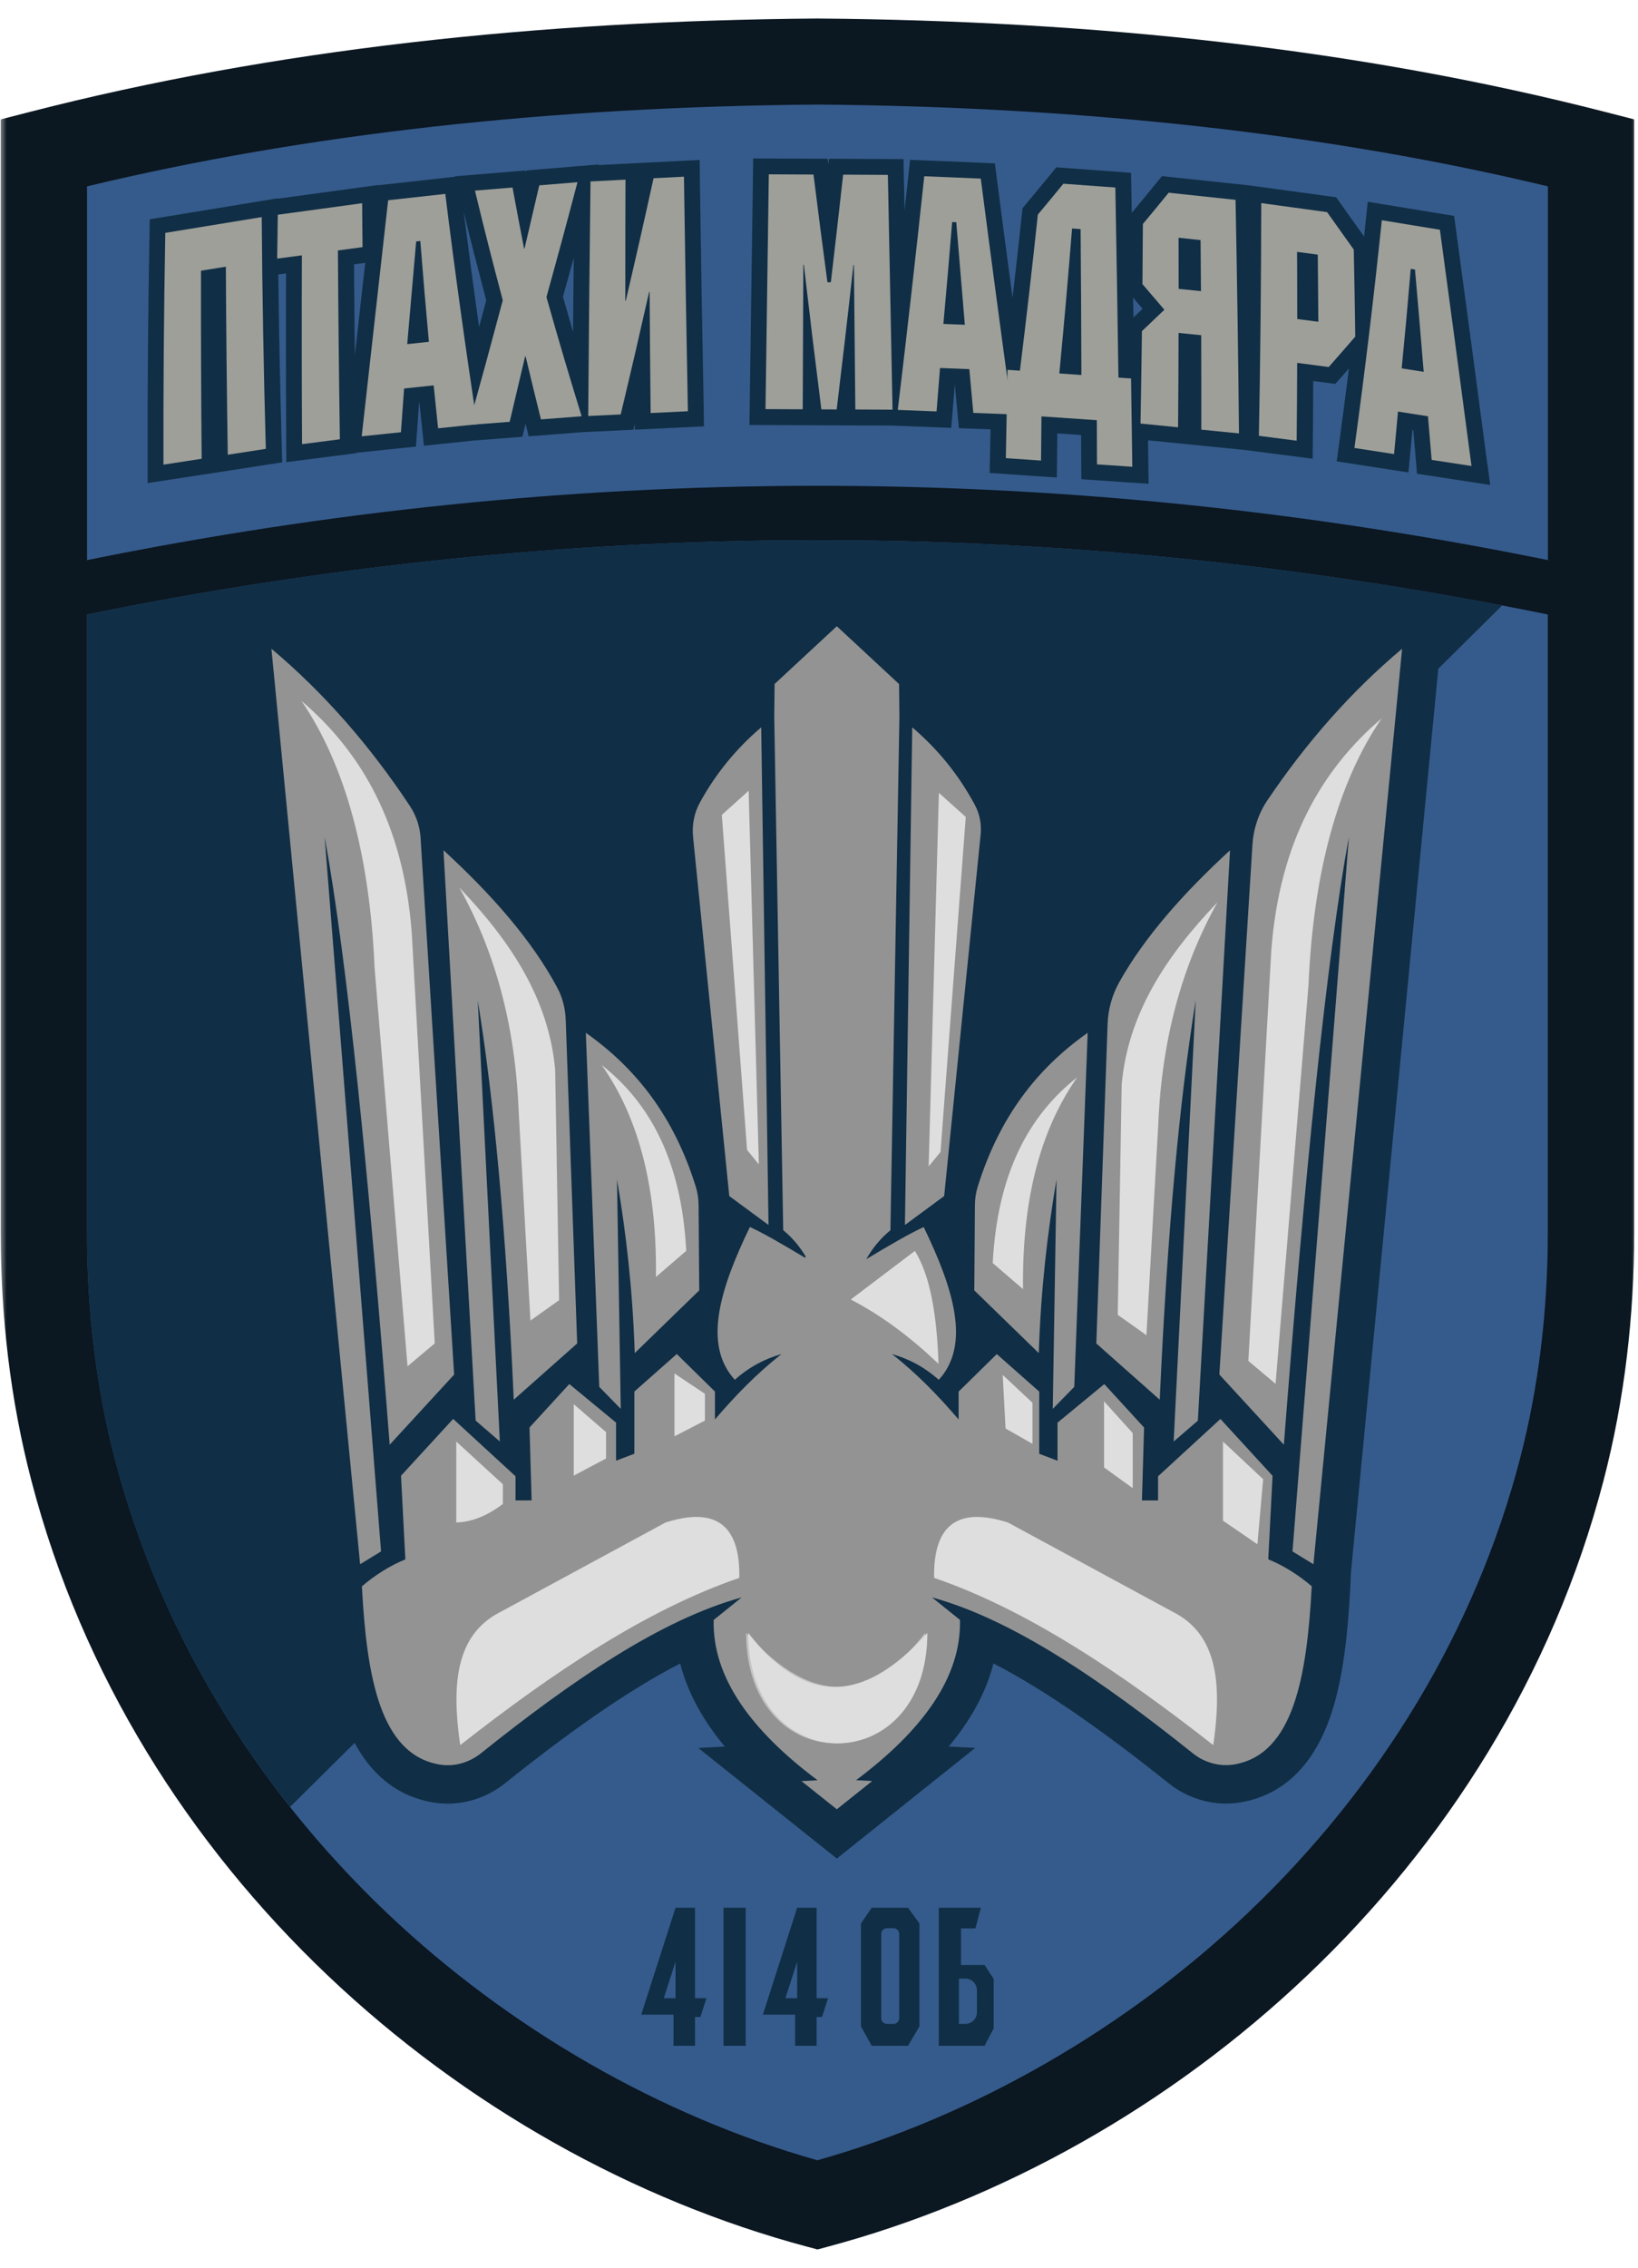
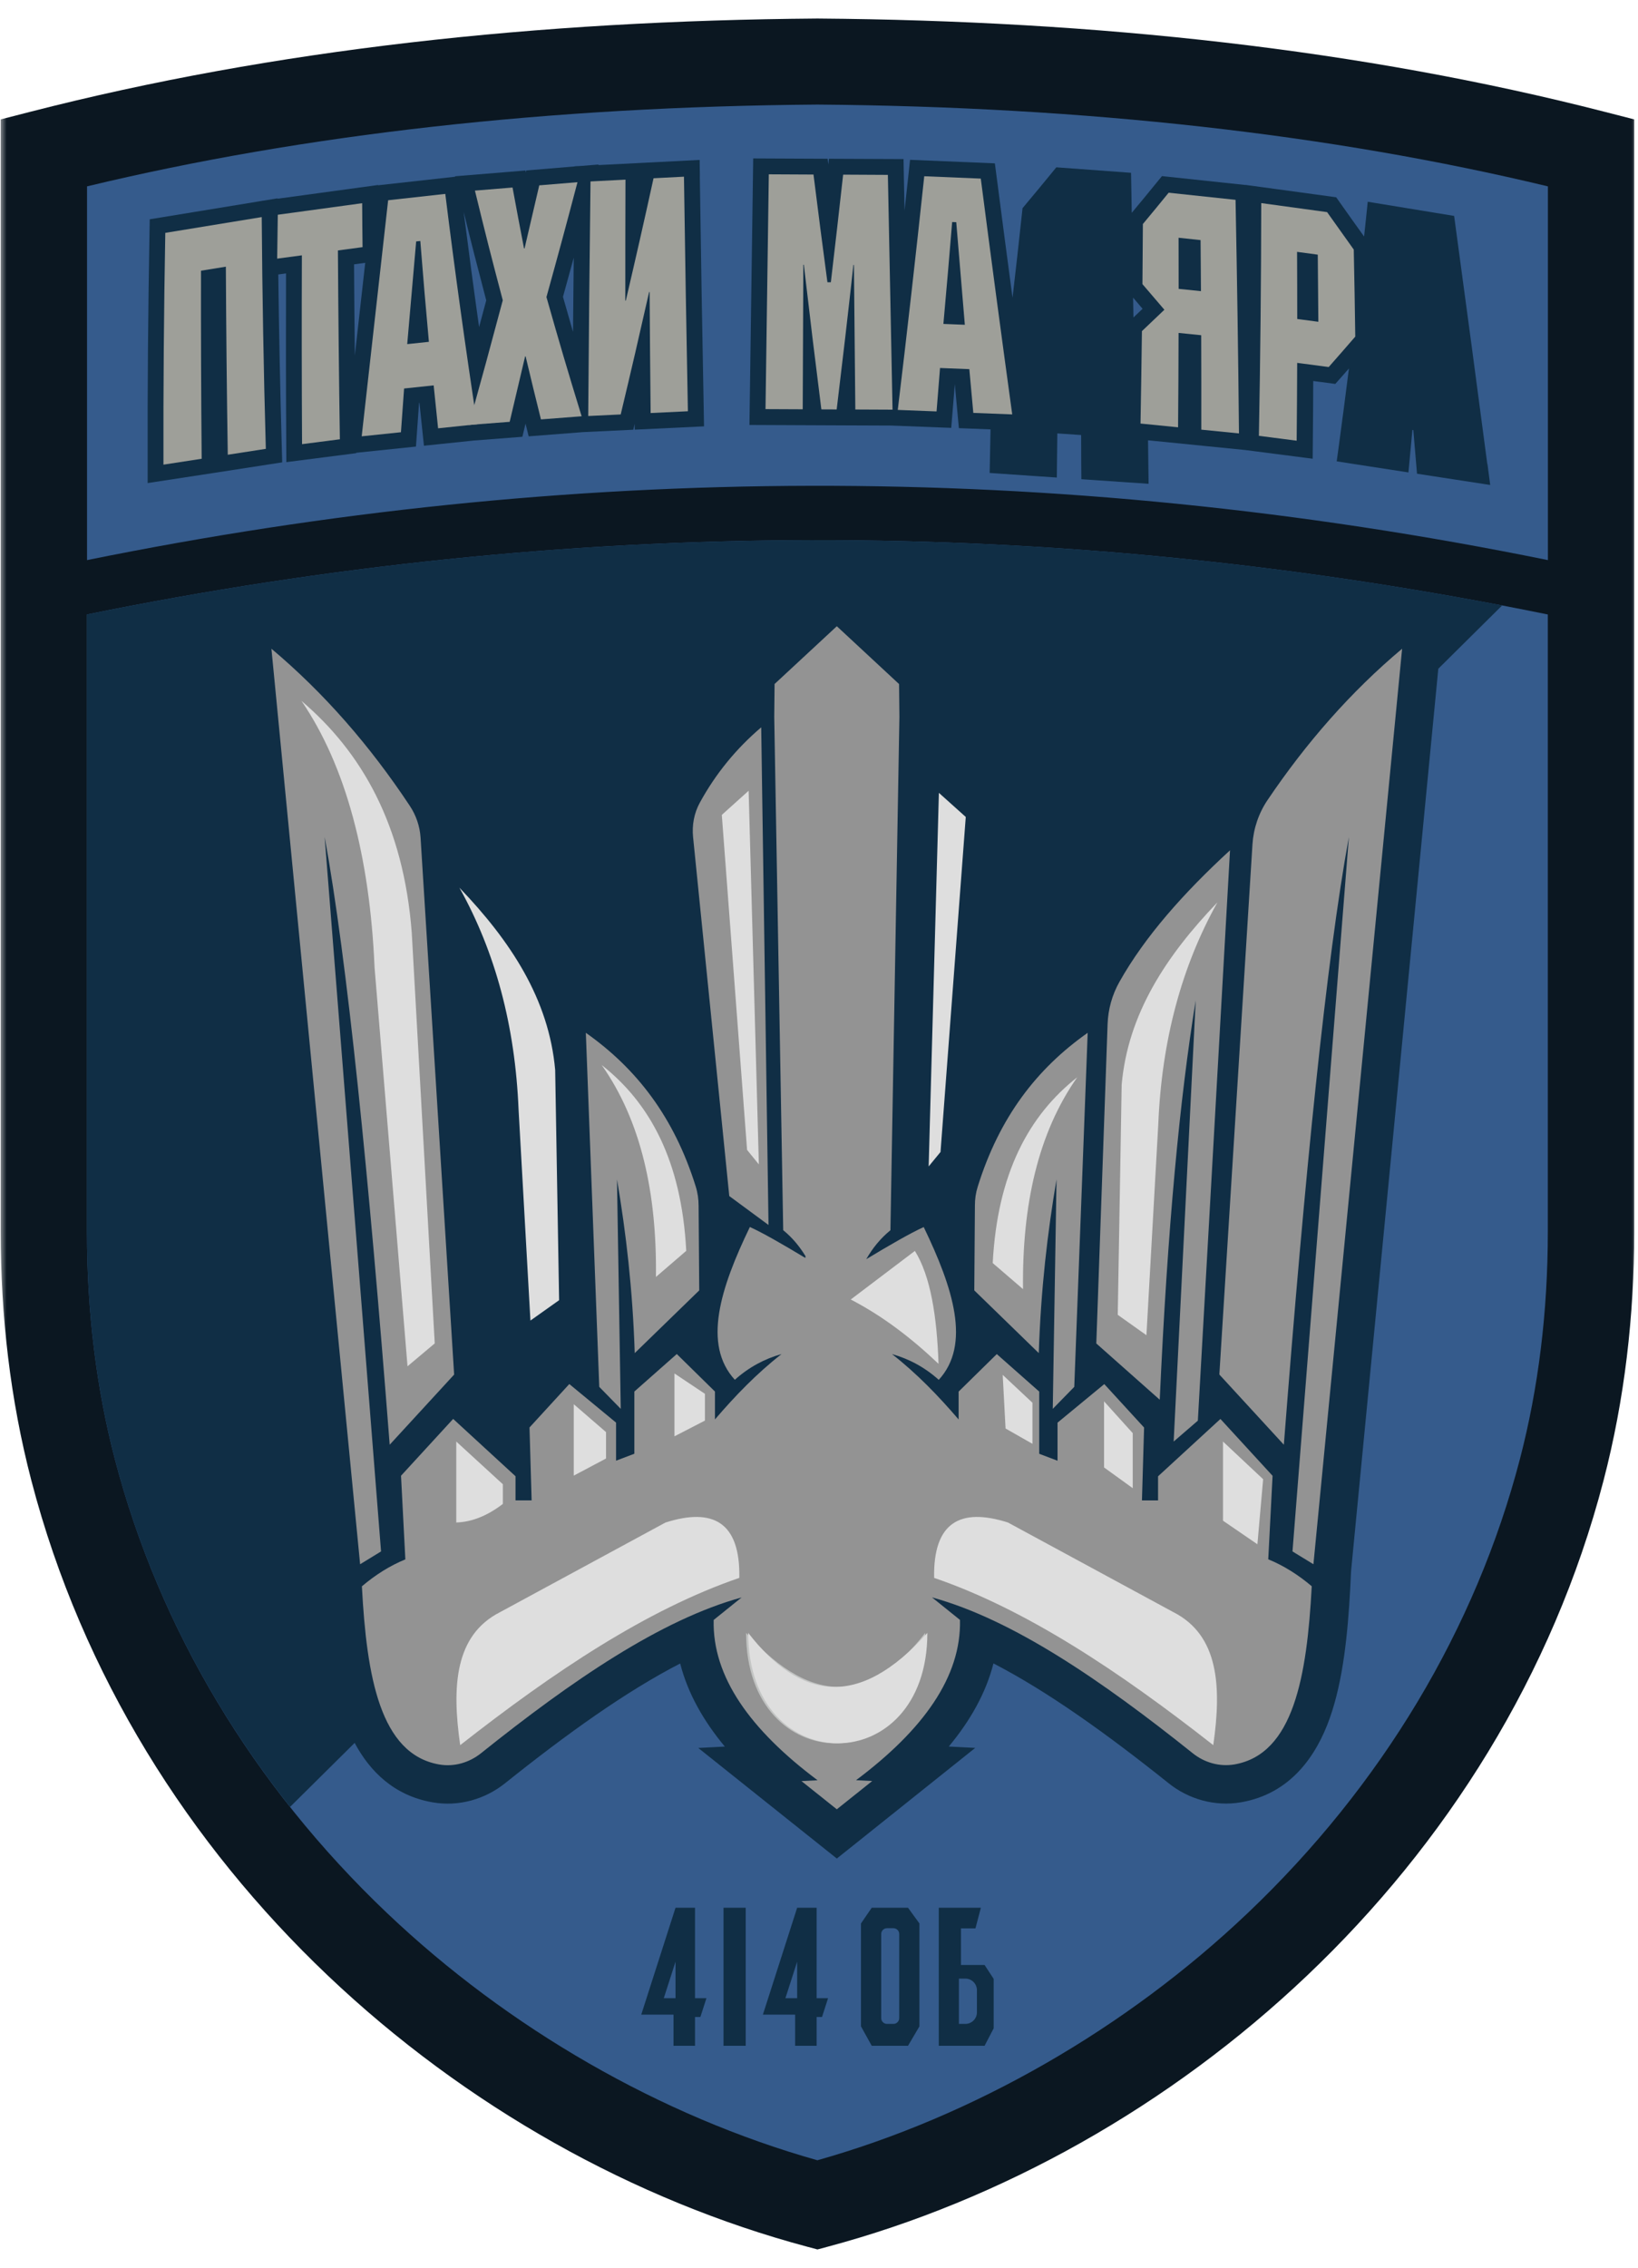
<svg xmlns="http://www.w3.org/2000/svg" width="125" height="173" viewBox="0 0 125 173" fill="none">
  <g clip-path="url(#clip0_666_6900)">
    <mask id="mask0_666_6900" style="mask-type:luminance" maskUnits="userSpaceOnUse" x="0" y="0" width="125" height="173">
      <path d="M125 0H0V173H125V0Z" fill="white" />
    </mask>
    <g mask="url(#mask0_666_6900)">
      <path fill-rule="evenodd" clip-rule="evenodd" d="M62.404 1.414L62.382 1.414L62.359 1.414C41.069 1.578 20.913 3.749 2.261 8.54L0.054 9.107V93.975C0.054 100.337 0.772 106.729 2.397 112.947C10.156 142.698 35.153 164.313 61.621 171.382L62.382 171.585L63.143 171.382C89.611 164.313 114.612 142.698 122.366 112.947C123.987 106.731 124.71 100.339 124.71 93.975V9.107L122.502 8.54C103.851 3.749 83.69 1.578 62.404 1.414Z" fill="#0B1721" />
      <path d="M6.635 46.871V93.974C6.635 100.046 7.351 105.875 8.764 111.295C12.139 124.239 19.319 136.213 29.53 145.92C38.813 154.743 50.443 161.418 62.377 164.782C74.311 161.418 85.94 154.743 95.223 145.92C105.435 136.213 112.614 124.239 115.989 111.295C117.403 105.875 118.118 100.046 118.118 93.974V46.871C80.29 39.171 43.152 39.453 6.631 46.871H6.635Z" fill="#355B8C" />
      <path d="M118.124 42.725V14.216C101.576 10.236 82.84 8.139 62.382 7.977C41.924 8.135 23.188 10.236 6.641 14.216V42.725C43.162 35.308 80.3 35.026 118.128 42.725H118.124Z" fill="#355B8C" />
      <path fill-rule="evenodd" clip-rule="evenodd" d="M6.636 46.871C42.035 39.679 78.012 39.197 114.632 46.183L109.761 51.009L103.117 119.703L103.096 119.988L103.04 121.154C102.854 124.61 102.498 128.182 101.481 131.051C100.446 133.974 98.463 136.817 94.723 137.474L94.716 137.475C92.695 137.824 90.69 137.232 89.179 136.021C84.412 132.211 79.933 129.011 75.813 126.884C75.233 129.157 74.032 131.267 72.403 133.223L74.422 133.328L69.38 137.357L68.029 138.437L63.861 141.767L59.679 138.432L58.336 137.36L53.286 133.332L55.314 133.227C53.685 131.272 52.486 129.162 51.906 126.889C47.784 129.013 43.305 132.213 38.535 136.03C37.033 137.228 35.028 137.837 32.994 137.477C30.076 136.964 28.227 135.121 27.064 132.946L22.138 137.827C15.82 129.859 11.253 120.844 8.765 111.295C7.351 105.876 6.636 100.046 6.636 93.974V46.871Z" fill="#102E45" />
      <path fill-rule="evenodd" clip-rule="evenodd" d="M53.038 145.52H51.551L48.935 153.674H51.397V156.05H53.038V153.853H53.448L53.91 152.42H53.038V145.52ZM51.551 149.635V152.42H50.655L51.551 149.635Z" fill="#102E45" />
      <path fill-rule="evenodd" clip-rule="evenodd" d="M62.32 145.52H60.833L58.218 153.674H60.679V156.05H62.32V153.853H62.73L63.192 152.42H62.32V145.52ZM60.833 149.635V152.42H59.937L60.833 149.635Z" fill="#102E45" />
      <path d="M56.907 145.52H55.215V156.05H56.907V145.52Z" fill="#102E45" />
      <path fill-rule="evenodd" clip-rule="evenodd" d="M66.524 145.52H69.293L70.165 146.72V154.568L69.293 156.05H66.524L65.703 154.568V146.72L66.524 145.52ZM67.69 147.081C67.445 147.081 67.247 147.279 67.247 147.522V153.939C67.247 154.183 67.445 154.381 67.69 154.381H68.178C68.423 154.381 68.621 154.183 68.621 153.939V147.522C68.621 147.279 68.423 147.081 68.178 147.081H67.69Z" fill="#102E45" />
      <path fill-rule="evenodd" clip-rule="evenodd" d="M71.641 145.52H73.333H74.852L74.44 147.093H73.333V149.886H75.135L75.83 150.947V154.716L75.135 156.05H73.333H71.641V145.52ZM73.667 150.925H73.178V154.381H73.667C74.156 154.381 74.552 153.985 74.552 153.498V151.808C74.552 151.321 74.156 150.925 73.667 150.925Z" fill="#102E45" />
      <path d="M53.409 13.455L53.392 12.199L48.955 12.426L45.664 12.592L45.678 12.549L44.315 12.66L43.861 12.682V12.695L40.164 13.002L40.13 13.147L40.105 13.006L34.724 13.446L34.733 13.48L28.848 14.134V14.112L21.18 15.159V15.129L20.135 15.3L20.011 15.317L19.779 15.359C16.849 15.842 15.38 16.081 12.425 16.564L11.426 16.726L11.409 17.734C11.302 23.614 11.251 29.571 11.268 35.439V36.848L16.198 36.093L21.536 35.268L21.506 34.2C21.381 29.802 21.291 25.356 21.236 20.937L21.827 20.855C21.814 25.198 21.818 29.571 21.844 33.88L21.852 35.251L27.177 34.568V34.538L31.743 34.064L31.979 30.729H32.009C32.077 31.378 32.352 34 32.352 34L36.164 33.603L39.865 33.317C39.865 33.317 40.092 32.36 40.105 32.313L40.344 33.283L44.482 32.962L48.329 32.779L48.436 32.334V32.774L53.726 32.522L53.705 31.348C53.593 25.472 53.49 19.455 53.405 13.463L53.409 13.455ZM27.871 20.048C27.605 22.406 27.344 24.763 27.078 27.116C27.052 24.797 27.031 22.474 27.018 20.164L27.871 20.048ZM36.562 24.959C36.147 22.017 35.757 19.083 35.384 16.162C35.98 18.592 36.391 20.193 37.106 22.91C36.905 23.657 36.729 24.331 36.558 24.959H36.562ZM43.784 19.651C43.763 21.539 43.745 23.426 43.728 25.314C43.493 24.507 43.249 23.644 42.962 22.64C43.279 21.5 43.54 20.548 43.784 19.655V19.651Z" fill="#102E45" />
      <path d="M113.499 35.388C112.711 29.405 111.902 23.337 111.088 17.358L110.968 16.47L104.375 15.389L104.243 16.67C104.195 17.127 104.144 17.584 104.097 18.041C103.412 17.089 103.005 16.517 102.272 15.479L101.968 15.048L95.491 14.164L95.294 14.138L95.046 14.104V14.112L88.672 13.433L88.256 13.942C87.507 14.864 87.108 15.342 86.367 16.235C86.355 15.586 86.346 14.932 86.333 14.283L86.312 13.181L80.61 12.763L80.212 13.25C79.441 14.189 79.055 14.659 78.267 15.598L78.032 15.88L77.993 16.244C77.766 18.387 77.522 20.548 77.269 22.713C76.858 19.638 76.451 16.551 76.053 13.472L75.92 12.46L69.448 12.191L69.328 13.318C69.229 14.232 69.13 15.15 69.028 16.068C69.011 15.15 68.993 14.236 68.972 13.318L68.951 12.135L63.262 12.11L63.215 12.545L63.159 12.11L57.479 12.084L57.192 32.416L64.928 32.45L68.043 32.462L72.592 32.638C72.592 32.638 72.806 30.011 72.862 29.324H72.866L73.174 32.659L75.59 32.753C75.577 33.402 75.564 34.098 75.547 34.922L75.522 36.075L79.364 36.34L80.649 36.426C80.649 36.426 80.679 33.714 80.687 33.06L82.504 33.184C82.504 33.902 82.508 34.508 82.512 35.426L82.521 36.554L87.652 36.904L87.635 35.593C87.627 34.837 87.618 34.188 87.61 33.586L95.007 34.325L100.173 34.991L100.186 33.628C100.203 31.758 100.212 30.622 100.216 29.063L101.899 29.285L102.328 28.803C102.559 28.542 102.756 28.316 102.94 28.107C102.692 30.079 102.435 32.053 102.169 34.013L102.007 35.191L107.481 36.037C107.481 36.037 107.729 33.406 107.785 32.796L107.854 32.804C107.922 33.59 108.136 36.135 108.136 36.135L113.722 36.993L113.512 35.392L113.499 35.388ZM87.198 23.55C87.07 23.674 86.77 23.956 86.496 24.216C86.487 23.712 86.479 23.209 86.47 22.705C86.74 23.025 87.053 23.388 87.194 23.555L87.198 23.55Z" fill="#102E45" />
      <path d="M34.656 104.847L32.094 63.889C32.038 63.022 31.752 62.189 31.272 61.467C28.247 56.902 24.752 52.879 20.713 49.484L27.481 119.319L29.079 118.341L24.774 63.837C26.491 73.203 28.136 89.52 29.738 110.202L34.66 104.847H34.656Z" fill="#939393" />
      <path d="M45.731 105.788L47.371 107.466L47.084 89.966C47.774 94.018 48.279 98.349 48.438 103.213L53.36 98.43L53.312 91.973C53.312 91.473 53.24 90.974 53.09 90.495C51.437 85.208 48.588 81.519 44.707 78.781L45.731 105.788Z" fill="#939393" />
      <path d="M52.89 63.846L55.653 91.233L58.647 93.44L58.09 55.48C56.192 57.095 54.62 59.004 53.4 61.237C52.967 62.031 52.8 62.945 52.89 63.846Z" fill="#939393" />
-       <path d="M36.46 76.307C37.676 83.772 38.615 93.671 39.206 106.768L44.046 102.477L43.172 77.793C43.142 76.939 42.932 76.102 42.53 75.346C40.598 71.725 37.531 68.24 33.843 64.853L36.297 108.361L38.144 109.954L36.46 76.303V76.307Z" fill="#939393" />
      <path d="M96.783 118.952L97.113 112.572L93.134 108.237L88.375 112.61V114.451H87.145L87.308 108.891L84.271 105.577L80.703 108.519V111.423L79.306 110.894V106.149L76.068 103.288L73.155 106.149V108.276C71.617 106.482 69.977 104.778 68.071 103.288C69.36 103.651 70.555 104.283 71.639 105.252C74.106 102.562 72.748 98.27 70.491 93.598C69.493 94.051 67.929 94.948 66.105 96.05C66.58 95.217 67.18 94.47 67.951 93.842L68.636 54.686L68.61 52.179L63.86 47.768L59.11 52.175L59.084 54.682L59.769 93.838C60.467 94.405 61.016 95.076 61.47 95.815L61.461 95.956C59.701 94.896 58.197 94.034 57.225 93.594C54.967 98.266 53.609 102.558 56.077 105.248C57.16 104.279 58.356 103.647 59.645 103.284C57.739 104.774 56.098 106.478 54.56 108.271V106.145L51.648 103.284L48.409 106.145V110.889L47.013 111.419V108.515L43.445 105.573L40.408 108.886L40.57 114.447H39.341V112.606L34.582 108.233L30.603 112.568L30.933 118.948C29.742 119.434 28.645 120.131 27.617 121.002C27.981 127.882 29.005 133.8 33.507 134.59C34.638 134.791 35.799 134.458 36.698 133.741C43.663 128.167 50.431 123.543 56.595 121.851L54.462 123.568C54.355 127.903 57.259 131.955 62.391 135.795L61.161 135.859L63.86 138.011L66.559 135.854L65.329 135.79C70.461 131.947 73.365 127.894 73.258 123.564L71.125 121.847C77.289 123.539 84.057 128.167 91.022 133.736C91.917 134.454 93.078 134.783 94.213 134.586C98.715 133.796 99.734 127.877 100.103 120.997C99.079 120.131 97.978 119.43 96.787 118.943L96.783 118.952Z" fill="#939393" />
      <path d="M93.052 104.847L95.579 64.405C95.656 63.201 96.05 62.035 96.727 61.032C99.687 56.646 103.084 52.768 106.999 49.484L100.231 119.319L98.633 118.341L102.938 63.837C101.221 73.203 99.576 89.52 97.974 110.202L93.052 104.847Z" fill="#939393" />
      <path d="M81.98 105.788L80.339 107.466L80.626 89.966C79.936 94.018 79.431 98.349 79.272 103.213L74.351 98.43L74.398 91.943C74.398 91.46 74.466 90.982 74.612 90.521C76.265 85.221 79.114 81.519 83.004 78.781L81.98 105.788Z" fill="#939393" />
-       <path d="M74.836 63.654L72.052 91.233L69.058 93.44L69.615 55.48C71.559 57.137 73.166 59.102 74.399 61.408C74.768 62.095 74.913 62.881 74.836 63.654Z" fill="#939393" />
      <path d="M91.248 76.308C90.032 83.773 89.094 93.672 88.503 106.77L83.662 102.478L84.523 78.123C84.562 76.991 84.87 75.881 85.427 74.895C87.368 71.44 90.332 68.105 93.866 64.859L91.411 108.367L89.565 109.959L91.248 76.308Z" fill="#939393" />
      <path d="M23.007 53.465C26.395 58.427 28.22 65.35 28.584 73.801L31.099 104.219L33.176 102.473L31.424 71.179C30.803 62.911 27.586 57.36 23.003 53.461L23.007 53.465Z" fill="#DEDEDE" />
      <path d="M35.063 67.721C37.792 72.606 39.312 78.234 39.574 84.649L40.478 100.731L42.667 99.177L42.367 81.621C41.891 76.21 38.953 71.773 35.068 67.721H35.063Z" fill="#DEDEDE" />
      <path d="M45.918 81.24C48.921 85.507 50.133 91.011 50.056 97.404L52.369 95.414C52.009 88.539 49.593 84.131 45.918 81.24Z" fill="#DEDEDE" />
      <path d="M55.083 62.159L57.13 60.318L57.91 88.819L57.011 87.713L55.083 62.159Z" fill="#DEDEDE" />
      <path d="M34.819 109.959V116.134C36.006 116.096 37.188 115.626 38.375 114.716V113.217L34.819 109.959Z" fill="#DEDEDE" />
      <path d="M43.784 107.111V112.56L46.247 111.254V109.238L43.784 107.111Z" fill="#DEDEDE" />
-       <path d="M51.47 104.766V109.561L53.795 108.361V106.32L51.47 104.766Z" fill="#DEDEDE" />
+       <path d="M51.47 104.766V109.561L53.795 108.361V106.32Z" fill="#DEDEDE" />
      <path d="M35.122 133.114C42.272 127.507 49.391 122.763 56.42 120.359C56.497 116.139 54.45 114.973 50.787 116.135L38.155 122.976C34.703 124.736 34.475 128.639 35.118 133.114H35.122Z" fill="#DEDEDE" />
      <path d="M56.938 124.555C56.938 135.786 70.607 135.786 70.607 124.555C66.662 129.645 62.199 130.439 56.938 124.555Z" fill="#C2C4C3" />
-       <path d="M105.433 54.801C102.044 59.763 100.22 66.686 99.855 75.137L97.341 105.555L95.264 103.809L97.015 72.515C97.636 64.247 100.854 58.696 105.437 54.797L105.433 54.801Z" fill="#DEDEDE" />
      <path d="M92.901 68.838C90.173 73.723 88.652 79.352 88.391 85.766L87.487 101.848L85.298 100.294L85.598 82.738C86.073 77.328 89.012 72.891 92.897 68.838H92.901Z" fill="#DEDEDE" />
      <path d="M82.208 82.172C79.205 86.438 77.993 91.943 78.07 98.335L75.757 96.345C76.117 89.47 78.533 85.063 82.208 82.172Z" fill="#DEDEDE" />
      <path d="M73.7 62.317L71.649 60.477L70.869 88.973L71.773 87.872L73.7 62.317Z" fill="#DEDEDE" />
      <path d="M92.584 133.114C85.435 127.507 78.316 122.763 71.286 120.359C71.209 116.139 73.257 114.973 76.919 116.135L89.551 122.976C93.004 124.736 93.231 128.639 92.588 133.114H92.584Z" fill="#DEDEDE" />
      <path d="M70.769 124.555C70.769 135.786 57.1 135.786 57.1 124.555C61.045 129.645 65.508 130.439 70.769 124.555Z" fill="#DEDEDE" />
      <path d="M76.519 104.873L78.789 107V110.134L76.737 108.964L76.519 104.873Z" fill="#DEDEDE" />
      <path d="M84.253 106.893V111.936L86.442 113.516V109.318L84.253 106.893Z" fill="#DEDEDE" />
      <path d="M93.33 109.959V115.997L95.956 117.795L96.393 112.833L93.33 109.959Z" fill="#DEDEDE" />
      <path d="M64.922 99.125L69.818 95.418C71.017 97.348 71.497 100.41 71.621 104.032C69.544 102.059 67.338 100.372 64.922 99.125Z" fill="#DEDEDE" />
      <path d="M15.338 20.65C15.33 25.433 15.347 30.211 15.39 34.994C14.225 35.173 13.642 35.263 12.473 35.443C12.46 29.549 12.507 23.656 12.614 17.763C15.57 17.28 17.043 17.041 19.973 16.559C20.016 22.452 20.119 28.345 20.286 34.238C19.125 34.418 18.547 34.507 17.382 34.687C17.309 29.904 17.258 25.125 17.236 20.342C16.478 20.466 16.097 20.526 15.338 20.65Z" fill="#9E9F99" />
      <path d="M27.668 18.852C26.918 18.955 26.541 19.006 25.787 19.104C25.817 23.909 25.864 28.704 25.937 33.508C24.785 33.658 24.206 33.731 23.05 33.88C23.024 29.08 23.02 24.28 23.037 19.476C22.283 19.578 21.906 19.63 21.152 19.728C21.169 18.387 21.178 17.721 21.199 16.38C23.782 16.03 25.072 15.85 27.638 15.5C27.646 16.841 27.651 17.507 27.668 18.848V18.852Z" fill="#9E9F99" />
      <path d="M36.414 32.36C35.223 32.484 34.623 32.548 33.432 32.671C33.295 31.36 33.227 30.707 33.094 29.396C32.194 29.49 31.741 29.537 30.837 29.635C30.742 30.968 30.695 31.634 30.597 32.97C29.402 33.094 28.802 33.158 27.602 33.282C28.275 27.278 28.948 21.278 29.62 15.274C31.368 15.082 32.242 14.983 33.981 14.791C34.709 20.659 35.519 26.518 36.414 32.364V32.36ZM32.075 18.383C31.946 18.395 31.882 18.404 31.758 18.417C31.483 21.551 31.346 23.114 31.076 26.249C31.736 26.176 32.07 26.142 32.73 26.074C32.452 22.999 32.319 21.457 32.075 18.383Z" fill="#9E9F99" />
      <path d="M41.696 22.644C42.729 26.287 43.268 28.11 44.386 31.753C43.144 31.852 42.523 31.898 41.281 31.992C40.801 30.066 40.57 29.105 40.111 27.184C40.094 27.184 40.09 27.184 40.073 27.184C39.606 29.182 39.37 30.177 38.895 32.176C37.648 32.274 37.027 32.321 35.776 32.415C36.835 28.61 37.353 26.71 38.368 22.905C37.481 19.557 37.057 17.883 36.243 14.539C37.391 14.445 37.965 14.398 39.113 14.304C39.456 16.162 39.632 17.093 39.991 18.95C40.004 18.95 40.013 18.95 40.03 18.95C40.484 17.024 40.707 16.064 41.152 14.138C42.322 14.039 42.904 13.992 44.069 13.898C43.148 17.396 42.673 19.147 41.705 22.644H41.696Z" fill="#9E9F99" />
      <path d="M47.732 13.703C47.719 17.393 47.719 19.237 47.719 22.931C47.736 22.931 47.741 22.931 47.758 22.931C48.627 19.199 49.051 17.333 49.874 13.596C50.803 13.549 51.266 13.524 52.195 13.477C52.281 19.442 52.379 25.404 52.495 31.37C51.356 31.425 50.79 31.451 49.651 31.506C49.612 27.817 49.599 25.972 49.574 22.278C49.557 22.278 49.552 22.278 49.535 22.278C48.691 26.01 48.259 27.877 47.368 31.613C46.378 31.66 45.881 31.686 44.888 31.733C44.931 25.767 44.99 19.805 45.063 13.84C46.134 13.784 46.67 13.758 47.736 13.703H47.732Z" fill="#9E9F99" />
      <path d="M68.112 31.25C66.976 31.246 66.407 31.241 65.272 31.237C65.229 26.826 65.207 24.622 65.165 20.211C65.152 20.211 65.143 20.211 65.126 20.211C64.638 24.618 64.38 26.826 63.849 31.233C63.383 31.233 63.147 31.233 62.68 31.228C62.123 26.813 61.858 24.609 61.343 20.194H61.305C61.288 24.605 61.279 26.809 61.258 31.22C60.123 31.216 59.553 31.211 58.418 31.207C58.504 25.237 58.589 19.267 58.67 13.297C60.037 13.301 60.718 13.305 62.08 13.314C62.492 16.602 62.706 18.246 63.143 21.53C63.25 21.53 63.301 21.53 63.404 21.53C63.789 18.246 63.978 16.606 64.342 13.322C65.709 13.327 66.389 13.331 67.756 13.34C67.876 19.31 67.992 25.28 68.112 31.25Z" fill="#9E9F99" />
      <path d="M77.24 31.61C76.054 31.563 75.459 31.541 74.276 31.495C74.152 30.162 74.092 29.492 73.972 28.159C73.077 28.125 72.632 28.108 71.736 28.07C71.633 29.394 71.578 30.06 71.471 31.384C70.284 31.336 69.693 31.315 68.511 31.268C69.226 25.332 69.898 19.392 70.532 13.443C72.259 13.516 73.12 13.55 74.846 13.623C75.621 19.618 76.422 25.614 77.245 31.605L77.24 31.61ZM72.974 16.949C72.85 16.945 72.786 16.941 72.662 16.937C72.404 20.046 72.272 21.6 71.993 24.709C72.649 24.735 72.974 24.747 73.629 24.773C73.364 21.643 73.236 20.08 72.974 16.949Z" fill="#9E9F99" />
-       <path d="M86.315 28.866C86.357 31.561 86.374 32.91 86.409 35.605C85.329 35.532 84.79 35.494 83.714 35.421C83.71 34.072 83.706 33.402 83.702 32.052C82.01 31.937 81.166 31.877 79.478 31.762C79.465 33.111 79.457 33.782 79.444 35.131C78.369 35.058 77.833 35.02 76.758 34.948C76.814 32.253 76.839 30.903 76.886 28.209C77.263 28.234 77.452 28.247 77.833 28.277C78.321 24.314 78.78 20.342 79.2 16.371C79.988 15.427 80.377 14.957 81.149 14.014C82.734 14.129 83.526 14.189 85.115 14.304C85.205 19.138 85.282 23.968 85.351 28.802C85.736 28.828 85.933 28.841 86.319 28.87L86.315 28.866ZM80.84 28.486C81.513 28.533 81.851 28.559 82.524 28.606C82.511 24.156 82.498 21.931 82.464 17.477C82.202 17.46 82.074 17.447 81.812 17.43C81.453 21.854 81.26 24.062 80.84 28.486Z" fill="#9E9F99" />
      <path d="M89.186 14.701C91.221 14.919 92.245 15.026 94.288 15.243C94.404 21.184 94.494 27.119 94.549 33.06C93.397 32.945 92.823 32.889 91.675 32.774C91.679 29.891 91.675 28.452 91.667 25.57C90.977 25.497 90.63 25.463 89.94 25.395C89.932 28.277 89.927 29.716 89.902 32.594C88.754 32.479 88.18 32.424 87.036 32.308C87.087 29.49 87.105 28.081 87.143 25.258C87.833 24.604 88.176 24.28 88.857 23.627C88.184 22.845 87.846 22.452 87.182 21.671C87.199 19.838 87.207 18.921 87.216 17.088C88.013 16.132 88.402 15.658 89.182 14.701H89.186ZM89.94 18.139C89.945 19.698 89.945 20.475 89.945 22.034C90.626 22.106 90.968 22.14 91.649 22.209C91.641 20.65 91.632 19.873 91.619 18.314C90.947 18.241 90.609 18.207 89.936 18.135L89.94 18.139Z" fill="#9E9F99" />
      <path d="M103.424 25.677C102.619 26.604 102.216 27.069 101.398 27.996C100.434 27.868 99.955 27.808 98.991 27.68C98.982 30.054 98.974 31.242 98.952 33.616C97.796 33.466 97.222 33.394 96.069 33.245C96.181 27.33 96.241 21.411 96.249 15.492C98.254 15.765 99.256 15.902 101.274 16.18C102.084 17.324 102.49 17.892 103.309 19.037C103.364 21.693 103.386 23.021 103.424 25.681V25.677ZM98.982 19.212C98.991 21.262 98.995 22.286 98.995 24.332C99.638 24.417 99.963 24.46 100.606 24.546C100.593 22.496 100.584 21.471 100.563 19.425C99.929 19.34 99.612 19.297 98.982 19.212Z" fill="#9E9F99" />
-       <path d="M112.295 35.546C111.078 35.358 110.47 35.264 109.253 35.081C109.142 33.748 109.082 33.082 108.971 31.754C108.054 31.613 107.596 31.541 106.683 31.395C106.568 32.693 106.508 33.343 106.383 34.636C105.171 34.449 104.567 34.355 103.359 34.171C104.152 28.393 104.85 22.602 105.45 16.799C107.219 17.089 108.105 17.234 109.883 17.525C110.697 23.533 111.502 29.538 112.295 35.55V35.546ZM107.977 20.561C107.848 20.54 107.784 20.531 107.656 20.51C107.399 23.546 107.262 25.062 106.966 28.098C107.639 28.205 107.973 28.256 108.645 28.363C108.388 25.241 108.255 23.683 107.981 20.561H107.977Z" fill="#9E9F99" />
    </g>
  </g>
  <defs>
    <clipPath id="clip0_666_6900">
      <rect width="125" height="173" fill="white" />
    </clipPath>
  </defs>
</svg>